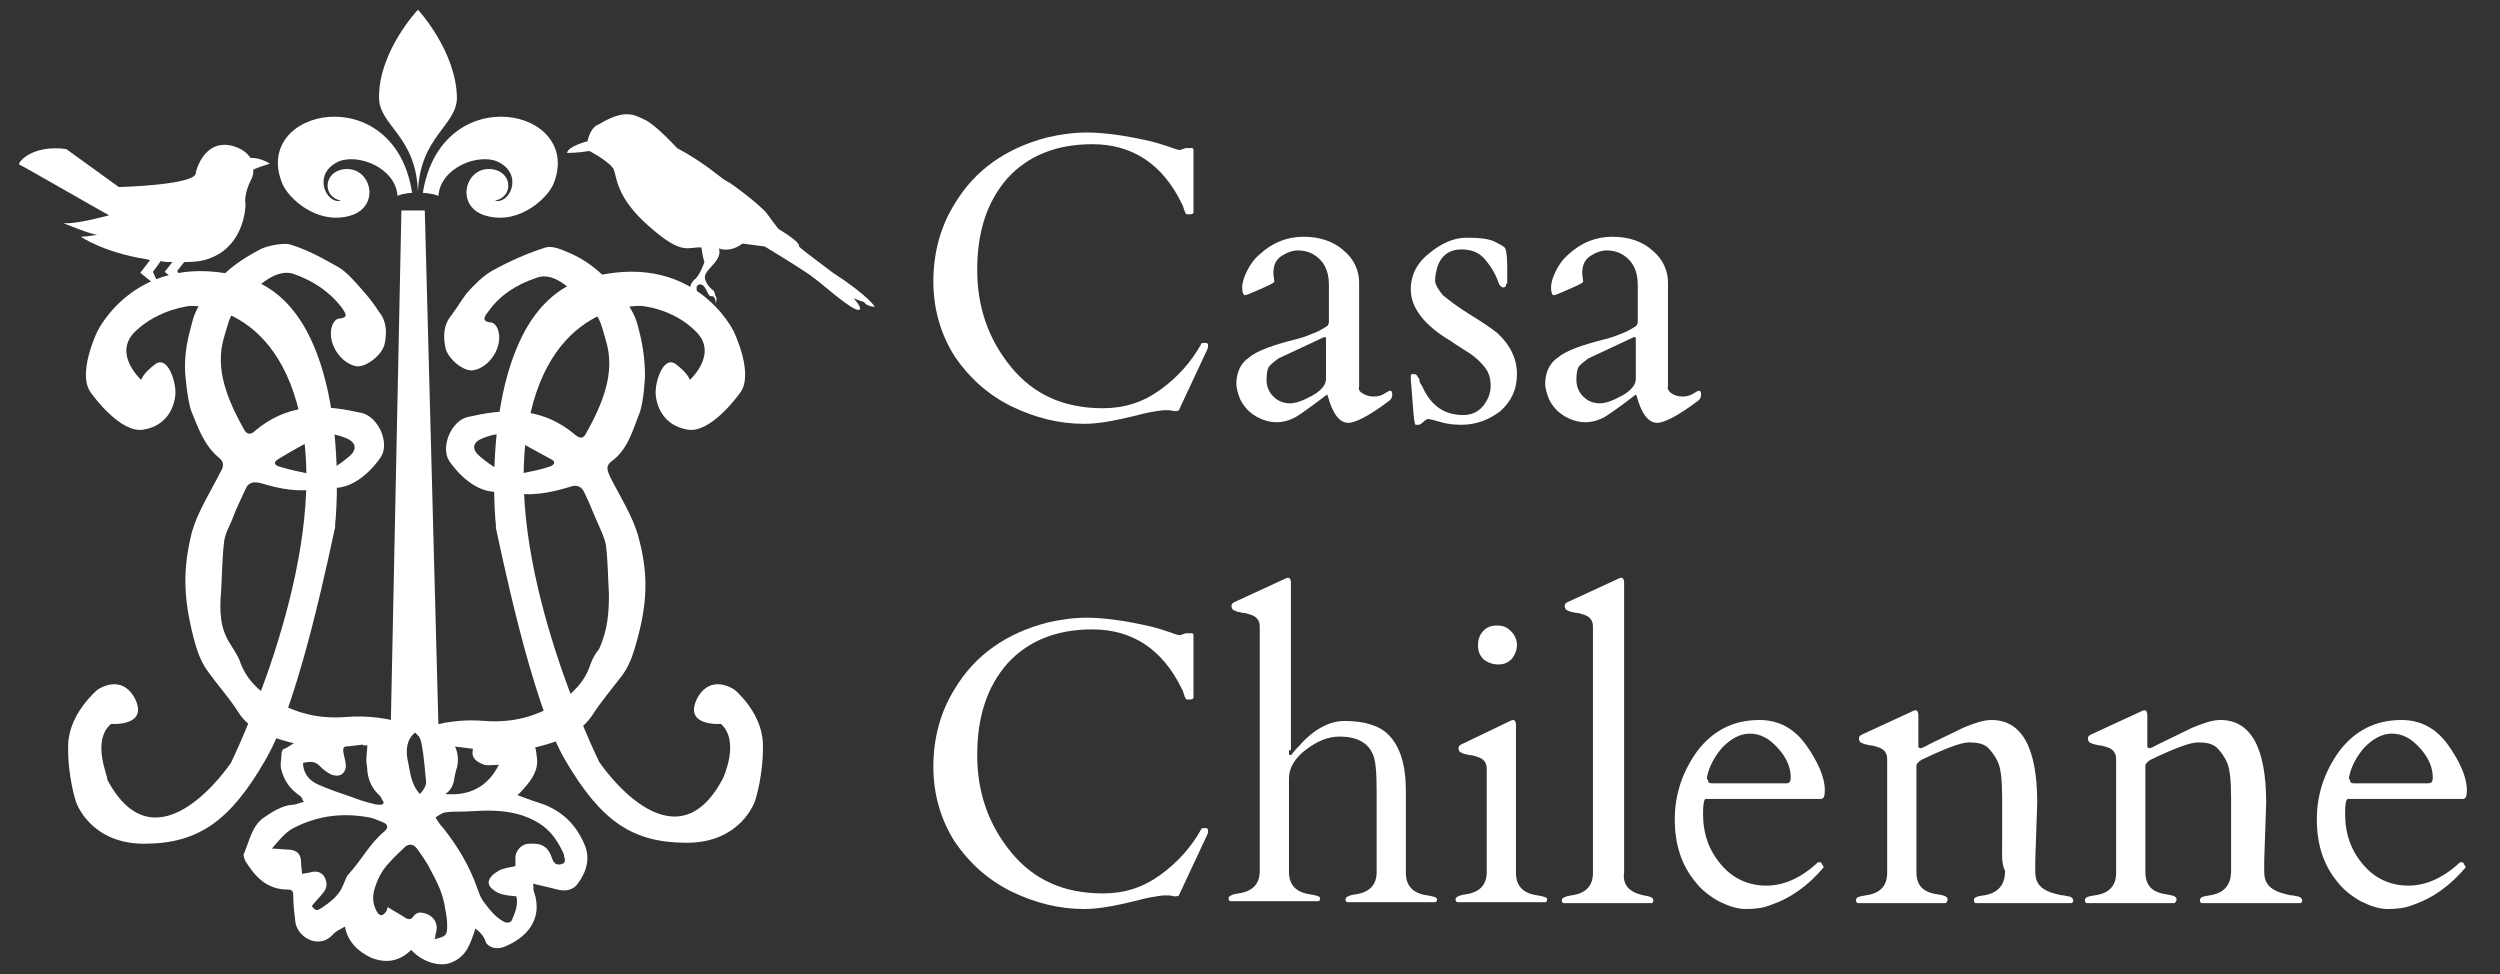
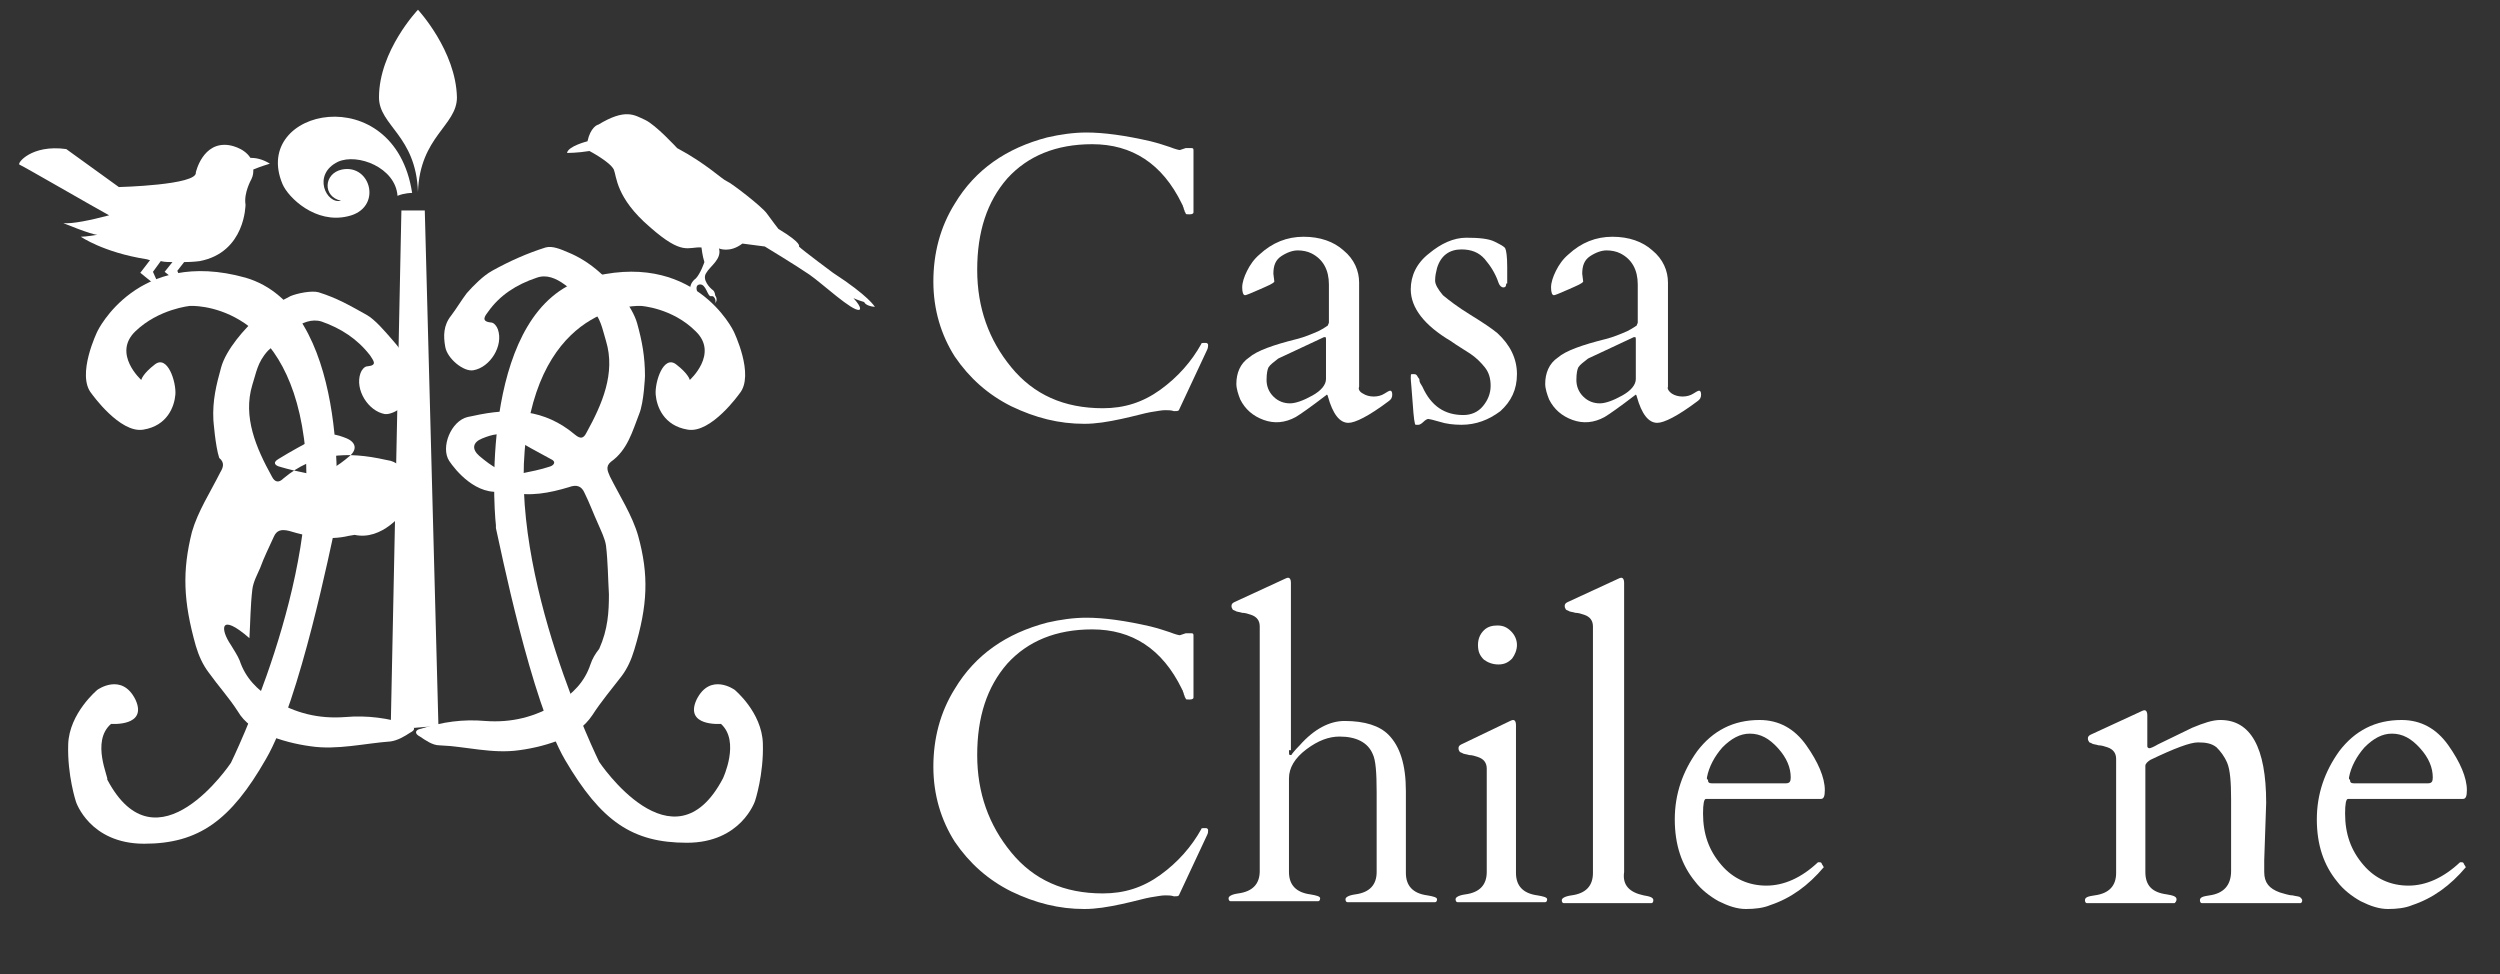
<svg xmlns="http://www.w3.org/2000/svg" version="1.1" id="Layer_1" x="0px" y="0px" viewBox="0 0 256.6 100" enable-background="new 0 0 256.6 100" xml:space="preserve">
  <rect x="0" y="0" width="256.6" height="100" fill="#333333" stroke="none" />
  <path fill="#FFFFFF" d="M11.4,74.3c0,0,3.8,0.3,2.5-2.5c-1.4-2.8-3.9-1-3.9-1S7.1,73.2,7,76.4c-0.1,3.2,0.8,5.9,0.8,5.9  s1.4,4.3,7,4.3s8.9-2.4,12.5-8.7c3.5-6,6.7-22.1,7.1-23.8c0-0.1,0-0.2,0-0.3c0.3-2.6,1.4-22.2-9.2-25.3C14.1,25.4,10,34,10,34  s-2.2,4.5-0.6,6.4c0,0,2.9,4.1,5.3,3.7c2.5-0.4,3.2-2.4,3.3-3.6c0.1-1.3-0.8-4.1-2.1-3.1s-1.4,1.6-1.4,1.6s-3-2.7-0.6-5  s5.6-2.6,5.6-2.6s9.8-0.6,11.7,13.6c1.9,14.2-7.5,33.3-7.5,33.3s-7.6,11.4-12.7,1.7C11.2,79.9,9.3,76.1,11.4,74.3z" />
  <path fill="#FFFFFF" d="M74,74.3c0,0-3.8,0.3-2.5-2.5c1.4-2.8,3.9-1,3.9-1s2.8,2.3,2.9,5.5c0.1,3.2-0.8,5.9-0.8,5.9s-1.4,4.3-7,4.3  S61.7,84.3,58,78c-3.5-6-6.7-22.1-7.1-23.8c0-0.1,0-0.2,0-0.3c-0.3-2.6-1.4-22.2,9.2-25.3C71.2,25.4,75.3,34,75.3,34  s2.2,4.5,0.6,6.4c0,0-2.9,4.1-5.3,3.7c-2.5-0.4-3.2-2.4-3.3-3.6c-0.1-1.3,0.8-4.1,2.1-3.1s1.4,1.6,1.4,1.6s3-2.7,0.6-5  c-2.4-2.4-5.6-2.6-5.6-2.6S55.9,30.8,54,44.9c-1.9,14.2,7.5,33.3,7.5,33.3s7.6,11.4,12.7,1.7C74.2,79.9,76,76.1,74,74.3z" />
  <path fill="#FFFFFF" d="M60.3,14.5c0,0-2,0.5-2.1,1.2c0,0,1.1,0,2.3-0.2c0,0,2.1,1.1,2.5,1.9c0.3,0.7,0.2,2.9,3.7,5.9  c3.4,3,3.9,2,5.3,2.1c0,0,0.1,0.9,0.3,1.5c0,0-0.4,1.2-0.9,1.7c0,0-1.3,0.8,0,2.6c0,0,0.1,0.5,0.3,0.5c0.1,0,0.3,0.7,0.9,0.7  c0,0-0.7-0.2-0.7-1.1c0,0,0.3,0.2,0.6-0.1c0,0-0.5,0.1-0.6-0.3c-0.1-0.4-0.8-1.6-0.1-1.7c0.7-0.1,0.8,1.3,1.2,1.2  c0.4-0.1,0.6,0.7,0.3,0.8c0,0,0.5-0.3,0.1-0.9c0,0,0-0.3-0.2-0.5c-0.3-0.2-1.2-1.1-0.7-1.8c0.4-0.7,1.6-1.4,1.3-2.5  c0,0,1.1,0.5,2.4-0.5l2.3,0.3c0,0,3.3,2,4.6,2.9c1.3,0.9,4.4,3.8,5.1,3.6c0,0,0.4-0.1-0.6-1.2c0,0,0.4,0.2,1.1,0.4  c0,0,0.1,0.4,1.1,0.5c0,0-0.6-1.1-4.3-3.5c0,0-3.1-2.3-3.5-2.7c0,0,0.4-0.3-2.1-1.8c0,0-0.7-0.9-1.2-1.6c-0.5-0.7-3.6-3.1-4.1-3.3  c-0.5-0.2-2.1-1.8-5.1-3.4c0,0-2.2-2.4-3.3-2.9c-1.1-0.5-2-1.2-4.8,0.5C61.3,12.8,60.6,13.1,60.3,14.5z" />
  <path fill="#FFFFFF" d="M25.8,18.4c0,0-0.8,1.4-0.6,2.6c0,0,0,4.9-4.7,5.8c0,0-0.7,0.1-1.6,0.1l-0.7,0.9l0.8,1.8l-2.1-1.7l0.8-1  c-0.4,0-0.8,0-1.2-0.1l-0.8,1.1l0.8,1.8L14.4,28l1-1.3c-0.1,0-0.3-0.1-0.4-0.1c-4.4-0.7-6.7-2.3-6.7-2.3c0.5,0,1.7-0.2,1.7-0.2  c-0.6,0-3.5-1.2-3.5-1.2c0.9,0.1,2.8-0.3,4.7-0.8C9.9,21.4,2.3,17,2,16.9c-0.3-0.1,1.2-2.1,4.8-1.6l5.4,3.9c0,0,8.1-0.2,7.9-1.5  c0,0,0.7-3.2,3.4-2.8c0,0,1.5,0.2,2.2,1.3c0.5,0,1.2,0.1,2,0.6c0,0-1,0.3-1.7,0.6C26,17.7,26,18,25.8,18.4z" />
  <path id="path3176" fill="#FFFFFF" d="M42.9,1c0,0-4,4.2-4,9c0,2.9,3.8,3.9,4,9.7c0.2-5.7,4-6.8,4-9.7C46.8,5.2,42.9,1,42.9,1" />
  <path id="path3178_1_" fill="#FFFFFF" d="M42.3,19.8C40.5,8,25.7,11.1,29,18.9c0.6,1.4,3.4,4.1,6.7,3.3c3.6-0.8,2.4-5.4-0.6-4.8  c-1.9,0.4-2,2.8-0.1,3.2c-1.5,0.4-3-2.7-0.3-4c2-0.9,5.9,0.6,6.1,3.5C41.5,19.8,42.3,19.8,42.3,19.8z" />
-   <path id="path2385" fill="#FFFFFF" d="M43.4,19.8C45.3,8,60,11.1,56.8,18.9c-0.6,1.4-3.4,4.1-6.7,3.3c-3.6-0.8-2.4-5.4,0.6-4.8  c1.9,0.4,2,2.8,0.1,3.2c1.5,0.4,3-2.7,0.3-4c-2-0.9-5.9,0.6-6.1,3.5C44.2,19.8,43.4,19.8,43.4,19.8z" />
  <path fill="#FFFFFF" d="M62.5,61c-0.1-1.7-0.1-3.3-0.3-5c-0.1-0.7-0.5-1.5-0.8-2.2c-0.5-1.1-0.9-2.2-1.4-3.2  c-0.3-0.7-0.8-0.9-1.6-0.6c-2,0.6-4,1-6.1,0.5c-0.1,0-0.5-0.1-0.6-0.1c-2.8,0.6-5-2.2-5.6-3.1c-0.9-1.4,0.2-4.1,1.9-4.5l0.5-0.1  c4-0.9,7.4-0.7,10.5,1.9c0.6,0.5,0.9,0.4,1.2-0.2c1.6-2.9,3-6.1,2-9.4c-0.4-1.3-0.5-2.3-1.6-3.5c-1.7-1.4-3.5-3.7-5.5-3  c-2.1,0.7-3.8,1.8-5,3.5c-0.3,0.4-0.8,1,0.3,1.1c0.3,0,0.6,0.4,0.7,0.7c0.6,1.7-0.8,3.9-2.5,4.2c-1,0.2-2.7-1.2-2.9-2.4  c-0.2-1.1-0.2-2.2,0.6-3.2c0.6-0.8,1-1.5,1.6-2.3c0.7-0.8,1.7-1.8,2.6-2.3c1.8-1,3.6-1.8,5.5-2.4c0.7-0.2,1.6,0.2,2.3,0.5  c1,0.4,2.2,1.1,3.3,2.1c1.4,1.2,3.3,3.4,3.8,5.2c0.5,1.8,0.8,3.4,0.8,5.4c0,0-0.1,2.7-0.6,3.9c-0.7,1.8-1.2,3.7-2.9,4.9  c-0.6,0.5-0.3,1-0.1,1.5c1,2,2.3,4,2.9,6.1c1.1,4,1,7.1-0.4,11.7c-0.3,1-0.7,1.9-1.3,2.7c-1,1.3-2.1,2.6-3,4c-0.8,1.2-1.9,1.9-3,2.4  c-1.4,0.6-3,1-4.5,1.2c-2.8,0.4-5.5-0.4-8.2-0.5c-0.7,0-1.4-0.5-2-0.9c-0.6-0.3-0.5-0.7,0.1-0.8c2.2-0.7,4.3-1,6.6-0.8  c2.7,0.2,5.1-0.4,7.4-1.8c1.6-1,2.8-2.2,3.4-4c0.2-0.6,0.5-1.1,0.9-1.6C62.4,64.6,62.5,62.8,62.5,61z M53.5,48.6  c1-0.2,2-0.4,2.9-0.7c0.4-0.1,0.8-0.5,0.1-0.8c-1.3-0.7-2.6-1.4-3.9-2.2c-1.1-0.6-2.1-0.3-3.1,0.1c-1,0.4-1.1,1.1-0.3,1.8  C50.4,47.8,51.7,48.8,53.5,48.6z" />
-   <path fill="#FFFFFF" d="M23.7,66.2c0.3,0.5,0.7,1.1,0.9,1.6c0.6,1.8,1.8,3,3.4,4c2.3,1.4,4.7,2,7.4,1.8c2.3-0.2,4.5,0.1,6.6,0.8  c0.6,0.2,0.7,0.5,0.1,0.8c-0.6,0.4-1.3,0.8-2,0.9c-2.7,0.2-5.5,0.9-8.2,0.5c-1.5-0.2-3.1-0.6-4.5-1.2c-1.2-0.5-2.3-1.2-3-2.4  c-0.9-1.4-2-2.6-3-4c-0.6-0.8-1-1.7-1.3-2.7c-1.3-4.6-1.4-7.7-0.4-11.7c0.6-2.1,1.9-4.1,2.9-6.1c0.3-0.5,0.5-1-0.1-1.5  c-1.6-1.3-2.2-3.2-2.9-4.9c-0.4-1.2-0.6-3.9-0.6-3.9c-0.1-2,0.3-3.6,0.8-5.4c0.5-1.8,2.4-4,3.8-5.2c1.1-0.9,2.3-1.6,3.3-2.1  c0.7-0.3,2.2-0.6,2.9-0.4c1.9,0.6,3.1,1.3,4.9,2.3c0.9,0.5,1.9,1.7,2.6,2.5c0.7,0.8,1,1.2,1.6,2.1c0.8,1,0.8,2.1,0.6,3.2  c-0.2,1.2-1.9,2.5-2.9,2.4c-1.7-0.3-3.1-2.5-2.5-4.2c0.1-0.3,0.4-0.7,0.7-0.7c1.1-0.1,0.6-0.6,0.3-1.1c-1.3-1.7-3-2.8-5-3.5  c-2-0.6-3.9,1.6-5.5,3c-1.1,1.2-1.2,2.3-1.6,3.5c-1,3.3,0.4,6.5,2,9.4c0.3,0.6,0.7,0.7,1.2,0.2c3.1-2.6,6.5-2.8,10.5-1.9l0.5,0.1  c1.7,0.5,2.8,3.1,1.9,4.5c-0.6,0.9-2.8,3.7-5.6,3.1c-0.1,0-0.5,0.1-0.6,0.1c-2.1,0.5-4.1,0.1-6.1-0.5c-0.8-0.2-1.3-0.1-1.6,0.6  c-0.5,1.1-1,2.1-1.4,3.2c-0.3,0.7-0.7,1.4-0.8,2.2c-0.2,1.7-0.2,3.3-0.3,5C22.5,62.8,22.6,64.6,23.7,66.2z M35.9,46.8  c0.8-0.7,0.6-1.4-0.3-1.8c-1-0.4-2-0.7-3.1-0.1c-1.3,0.7-2.6,1.4-3.9,2.2c-0.7,0.4-0.3,0.7,0.1,0.8c1,0.3,1.9,0.5,2.9,0.7  C33.4,48.8,34.7,47.8,35.9,46.8z" />
+   <path fill="#FFFFFF" d="M23.7,66.2c0.3,0.5,0.7,1.1,0.9,1.6c0.6,1.8,1.8,3,3.4,4c2.3,1.4,4.7,2,7.4,1.8c2.3-0.2,4.5,0.1,6.6,0.8  c0.6,0.2,0.7,0.5,0.1,0.8c-0.6,0.4-1.3,0.8-2,0.9c-2.7,0.2-5.5,0.9-8.2,0.5c-1.5-0.2-3.1-0.6-4.5-1.2c-1.2-0.5-2.3-1.2-3-2.4  c-0.9-1.4-2-2.6-3-4c-0.6-0.8-1-1.7-1.3-2.7c-1.3-4.6-1.4-7.7-0.4-11.7c0.6-2.1,1.9-4.1,2.9-6.1c0.3-0.5,0.5-1-0.1-1.5  c-0.4-1.2-0.6-3.9-0.6-3.9c-0.1-2,0.3-3.6,0.8-5.4c0.5-1.8,2.4-4,3.8-5.2c1.1-0.9,2.3-1.6,3.3-2.1  c0.7-0.3,2.2-0.6,2.9-0.4c1.9,0.6,3.1,1.3,4.9,2.3c0.9,0.5,1.9,1.7,2.6,2.5c0.7,0.8,1,1.2,1.6,2.1c0.8,1,0.8,2.1,0.6,3.2  c-0.2,1.2-1.9,2.5-2.9,2.4c-1.7-0.3-3.1-2.5-2.5-4.2c0.1-0.3,0.4-0.7,0.7-0.7c1.1-0.1,0.6-0.6,0.3-1.1c-1.3-1.7-3-2.8-5-3.5  c-2-0.6-3.9,1.6-5.5,3c-1.1,1.2-1.2,2.3-1.6,3.5c-1,3.3,0.4,6.5,2,9.4c0.3,0.6,0.7,0.7,1.2,0.2c3.1-2.6,6.5-2.8,10.5-1.9l0.5,0.1  c1.7,0.5,2.8,3.1,1.9,4.5c-0.6,0.9-2.8,3.7-5.6,3.1c-0.1,0-0.5,0.1-0.6,0.1c-2.1,0.5-4.1,0.1-6.1-0.5c-0.8-0.2-1.3-0.1-1.6,0.6  c-0.5,1.1-1,2.1-1.4,3.2c-0.3,0.7-0.7,1.4-0.8,2.2c-0.2,1.7-0.2,3.3-0.3,5C22.5,62.8,22.6,64.6,23.7,66.2z M35.9,46.8  c0.8-0.7,0.6-1.4-0.3-1.8c-1-0.4-2-0.7-3.1-0.1c-1.3,0.7-2.6,1.4-3.9,2.2c-0.7,0.4-0.3,0.7,0.1,0.8c1,0.3,1.9,0.5,2.9,0.7  C33.4,48.8,34.7,47.8,35.9,46.8z" />
  <g>
-     <path fill="#FFFFFF" d="M48.8,95.3c-0.5,1.5-0.9,2.9-2.5,3.5c-1.2,0.5-3-0.1-4.1-1.3c-1.2,1.2-2.6,1.4-4.1,0.8   c-1.3-0.6-2.4-1.6-2.7-3.2c-0.5,0.3-1,0.5-1.3,0.9c-1.5,1.5-3.7,0.1-3.8-1.5c-0.1-0.9-0.2-1.7-0.2-2.6c0-0.4-0.1-0.6-0.6-0.6   c-2.1,0-3.3-1.3-4.3-2.9c-0.1-0.2-0.2-0.5-0.2-0.7c0.6-1.3,0.8-2.9,2.1-3.8c0.9-0.6,1.8-1.2,2.9-1.3c0.4,0,0.7-0.2,1.2-0.3   c-0.2-0.2-0.2-0.5-0.4-0.6c-1-0.7-1.6-1.5-1.9-2.6c-0.2-0.6,0-1.2,0-1.8c0-0.1,0.1-0.4,0.2-0.4c1-0.4,1.8-1.5,3.1-1.2   c1.1,0.2,2.3,0.4,3.5,0.7c-0.6,0.3-0.5,0.6-0.4,1.1c0.1,0.4,0.2,0.8,0.2,1.2c-0.1,0.8-0.7,1.1-1.5,0.8c-0.4-0.2-0.8-0.5-1.1-0.8   c-0.5-0.5-0.8-0.6-1.8-0.4c0,1,0.6,1.8,1.5,2.2c1.1,0.5,2.3,0.9,3.5,1.3c0.7,0.3,1.4,0.5,2.2,0.7c0.3,0.1,0.6,0.1,0.9,0.1   c0.1-0.1,0.1-0.1,0.2-0.2c-0.2-0.3-0.3-0.7-0.6-0.9c-0.7-0.7-1-1.5-1.1-2.4c0-0.4-0.1-0.7-0.1-1.1c0-0.5,0.1-1,0.1-1.5   c0,0-0.1,0-0.2,0c-0.1,0-0.2,0-0.3,0c0-0.1,0.1-0.1,0.1-0.1c1.1-0.6,2.3-1.3,3.4-1.9c0.2-0.1,0.4-0.3,0.5-0.2   c0.8,0.4,1.7-0.1,2.6,0.2c0.8,0.2,1.7,0.3,2.3,0.5c0.2,0.6,0.3,1,0.5,1.4c0.4,0.8,0.5,1.5,0.3,2.4c-0.1,0.2-0.1,0.4-0.2,0.7   c-0.1,0.7-0.2,1.5-1,2c2.3,0.2,4.3-0.6,5.5-3c-0.5,0-1.1,0.1-1.5,0c-0.5-0.2-1.2-0.5-1.2-1.2c0-0.5,0.2-1.1,0.4-1.7   c0.6-0.1,1.3-0.2,1.9-0.4c1.2-0.3,2.3,0,3.4,0.6c0.8,0.4,0.8,1.2,0.9,1.9c0.2,1.3-0.5,2.3-1.3,3.2c-0.2,0.2-0.4,0.5-0.7,0.7   c1,0.4,1.9,0.7,2.8,1c2,0.8,3.3,2.2,4.1,4.1c0.6,1.4,0.2,2.8-0.7,4c-0.5,0.7-1.3,0.8-2.1,0.6c-0.8-0.2-1.6-0.4-2.5-0.6   c0.1,0.3,0,0.6,0.1,0.8c1,2.9-0.8,4.8-3.1,5.7c-0.6,0.2-1.3,0.2-1.8-0.4C49.7,96.1,49.3,95.7,48.8,95.3z M44.7,83.9   c0.3,0.5,0.5,0.8,0.8,1.1c1.5,1.9,2.7,3.9,3.5,6.2c0.2,0.5,0.3,0.9,0.6,1.3c0.6,0.8,1.2,1.6,2.1,2.1c0.4,0.2,0.8,0.1,0.9-0.3   c0.3-0.7,0.6-1.5,0.4-2.3c-0.9-0.1-1.7-0.1-2.4-0.7c-0.5-0.4-0.6-0.8-0.2-1.3c0.2-0.3,0.6-0.5,0.9-0.7c0.5-0.2,1.1-0.3,1.6-0.4   c0-0.4,0-0.7,0-1c0.1-0.7,0.7-1.3,1.4-1.3c1.3-0.1,2,0.3,2.4,1.6c0.2,0.5,0.5,0.6,0.9,0.5c0.5-0.1,0.4-0.5,0.3-0.8   c0-0.2-0.1-0.4-0.2-0.6c-0.7-1.4-1.5-2.4-2.9-3.1c-1.5-0.8-3.2-1-4.8-1c-0.9,0-1.8,0.1-2.6,0.1c-0.6,0-1.2,0-1.8,0.1   C45.3,83.5,45,83.7,44.7,83.9z M31,89.7c0.4-0.1,0.7-0.1,1-0.2c0.5-0.1,1,0,1.3,0.5c0.3,0.6,0.3,1.1-0.1,1.6   c-0.4,0.5-0.8,0.9-1.2,1.4c0.4,0.5,0.5,0.5,1,0.2c0.9-0.6,1.8-1.3,2.2-2.3c0.2-0.4,0.3-0.9,0.6-1.2c1.3-1.4,2.2-3.2,3.7-4.4   c0.4-0.4,0.3-0.7-0.2-0.9c-0.5-0.2-0.9-0.4-1.4-0.5c-2.7-0.5-5.3-0.2-7.8,1.1c-0.9,0.5-1.4,1.2-2.2,2.1c0.7,0,1.2,0.1,1.6,0.1   c0.9,0,1.4,0.4,1.4,1.3C30.9,89,31,89.3,31,89.7z M44.6,96.4c1.2-0.3,1.3-0.4,1.3-1.4c0-0.6-0.1-1.2-0.2-1.7   c-0.2-1.5-0.8-2.7-1.5-4c-0.4-0.8-0.9-1.5-1.4-2.2c-0.4-0.5-0.8-0.5-1.2-0.2c-0.5,0.5-1.1,1-1.6,1.6c-0.8,0.8-1.3,1.8-1.6,2.9   c-0.2,0.8-0.1,1.5,0.3,2.2c0.3,0.5,0.6,0.4,0.9,0c0.1-0.1,0.1-0.2,0.2-0.5c0.6,0.4,1.2,0.7,1.8,1.1c0.3,0.2,0.6,0.2,0.8-0.1   c0.3-0.4,0.6-0.5,1-0.4c1.1,0.2,1.7,1.1,1.3,2.2C44.7,95.9,44.7,96.2,44.6,96.4z M43.1,81.5c0.6-0.7,0.7-1,0.6-1.6   c-0.1-1.1-0.2-2.3-0.4-3.4c-0.1-0.5-0.2-1-0.7-1.3c-0.9,0.7-0.9,1.8-0.8,2.6C42.1,79.1,42.1,80.4,43.1,81.5z" />
-   </g>
+     </g>
  <polygon fill="#FFFFFF" points="45,74.5 43.6,21.6 41.2,21.6 40.1,74.9 " />
  <g>
    <path fill="#FFFFFF" d="M121,42.1c-0.1,0.1-0.2,0.1-0.5,0.1c-0.3-0.1-0.6-0.1-0.9-0.1c-0.4,0-0.8,0.1-1.5,0.2   c-0.6,0.1-1.6,0.4-3,0.7c-1.4,0.3-2.6,0.5-3.8,0.5c-2.6,0-5-0.6-7.5-1.8c-2.4-1.2-4.3-2.9-5.8-5.1c-1.4-2.2-2.2-4.8-2.2-7.7   c0-2.9,0.7-5.6,2.2-8c2.1-3.5,5.3-5.7,9.5-6.8c1.3-0.3,2.7-0.5,4-0.5c1.8,0,4,0.3,6.6,0.9c0.8,0.2,1.4,0.4,2,0.6   c0.5,0.2,0.9,0.3,1,0.3l0.6-0.2h0.6c0.2,0,0.2,0.1,0.2,0.3v6.3c0,0.1-0.1,0.2-0.4,0.2s-0.4,0-0.4-0.1c0-0.1-0.1-0.1-0.1-0.2   c0-0.1-0.1-0.2-0.1-0.3c0-0.1-0.1-0.2-0.1-0.3c0-0.1-0.1-0.1-0.1-0.2c-2-4.1-5.1-6.1-9.2-6.1c-3.7,0-6.6,1.2-8.7,3.5   c-2.1,2.4-3.1,5.5-3.1,9.4c0,3.9,1.2,7.2,3.5,10c2.3,2.8,5.4,4.2,9.4,4.2c2.2,0,4.1-0.6,5.9-1.9c1.8-1.3,3.2-2.9,4.2-4.7   c0-0.1,0.1-0.1,0.2-0.1h0.3c0.1,0,0.2,0.1,0.2,0.2s0,0.3-0.1,0.5L121,42.1z" />
    <path fill="#FFFFFF" d="M139.9,40.4c0.3,0.2,0.7,0.3,1.1,0.3c0.4,0,0.8-0.1,1.1-0.3c0.3-0.2,0.5-0.3,0.6-0.3c0.1,0,0.2,0.1,0.2,0.4   c0,0.3-0.1,0.5-0.4,0.7c-2,1.5-3.4,2.2-4.1,2.2c-0.9,0-1.6-0.9-2.1-2.7c0-0.1-0.1-0.2-0.1-0.2c-1.7,1.3-2.7,2-3.2,2.3   c-1.1,0.6-2.2,0.7-3.3,0.3c-1.1-0.4-1.9-1.1-2.4-2.1c-0.2-0.5-0.4-1.1-0.4-1.6c0-1.1,0.4-2.1,1.3-2.7c0.8-0.7,2.5-1.3,4.9-1.9   c0.8-0.2,1.5-0.5,2.2-0.8c0.6-0.3,1-0.6,1-0.6c0-0.1,0.1-0.2,0.1-0.3v-3.9c0-1.5-0.6-2.6-1.8-3.2c-0.4-0.2-0.9-0.3-1.4-0.3   s-1.1,0.2-1.7,0.6c-0.6,0.4-0.8,1-0.8,1.8l0.1,0.8c-0.1,0.2-0.6,0.4-1.5,0.8c-0.9,0.4-1.4,0.6-1.5,0.6c-0.2,0-0.3-0.3-0.3-0.8   c0-0.5,0.2-1.1,0.5-1.7c0.3-0.6,0.7-1.2,1.3-1.7c1.3-1.2,2.8-1.8,4.5-1.8c1.7,0,3.1,0.5,4.1,1.4c1.1,0.9,1.6,2.1,1.6,3.3v10.7   C139.4,39.9,139.5,40.2,139.9,40.4z M130,39c0,0.6,0.2,1.2,0.7,1.7c0.5,0.5,1.1,0.7,1.7,0.7c0.6,0,1.4-0.3,2.3-0.8s1.4-1.1,1.4-1.7   v-4.1c0-0.1,0-0.2-0.1-0.2c-0.1,0-0.1,0-0.1,0l-4.7,2.2c-0.5,0.4-0.8,0.6-1,0.9C130.1,37.9,130,38.3,130,39z" />
    <path fill="#FFFFFF" d="M154.6,29.1c0,0.3-0.1,0.4-0.3,0.4c-0.2,0-0.4-0.2-0.5-0.5c-0.3-0.9-0.8-1.7-1.4-2.4c-0.6-0.7-1.4-1-2.4-1   c-1.2,0-2.1,0.6-2.5,1.9c-0.1,0.4-0.2,0.8-0.2,1.3c0,0.4,0.3,0.9,0.8,1.5c0.6,0.5,1.5,1.2,2.8,2c1.3,0.8,2.2,1.4,2.8,1.9   c1.3,1.2,2,2.6,2,4.2c0,1.6-0.6,2.8-1.7,3.8c-1.2,0.9-2.5,1.4-4,1.4c-0.8,0-1.6-0.1-2.2-0.3c-0.7-0.2-1.1-0.3-1.2-0.3   c-0.1,0-0.3,0.1-0.5,0.3c-0.2,0.2-0.4,0.3-0.5,0.3h-0.3c-0.1,0-0.2-0.7-0.3-2.2c-0.1-1.5-0.2-2.3-0.2-2.6c0-0.3,0-0.4,0.1-0.4   c0,0,0.1,0,0.2,0c0.1,0,0.2,0,0.3,0.1c0.1,0.1,0.1,0.2,0.2,0.3c0.1,0.1,0.1,0.2,0.1,0.3c0,0.1,0.1,0.3,0.3,0.6   c0.9,2,2.3,2.9,4.2,2.9c0.8,0,1.5-0.3,2-0.9c0.5-0.6,0.8-1.3,0.8-2.1c0-0.8-0.2-1.4-0.6-1.9c-0.4-0.5-0.9-1-1.5-1.4   c-0.6-0.4-1.3-0.8-2-1.3c-2.7-1.6-4.1-3.4-4.1-5.3c0-1.4,0.6-2.7,1.9-3.7c1.2-1,2.5-1.6,3.8-1.6c1.3,0,2.3,0.1,2.9,0.4   c0.6,0.3,1,0.5,1.1,0.7c0.1,0.2,0.2,0.8,0.2,1.9V29.1z" />
    <path fill="#FFFFFF" d="M171.6,40.4c0.3,0.2,0.7,0.3,1.1,0.3c0.4,0,0.8-0.1,1.1-0.3c0.3-0.2,0.5-0.3,0.6-0.3c0.1,0,0.2,0.1,0.2,0.4   c0,0.3-0.1,0.5-0.4,0.7c-2,1.5-3.4,2.2-4.1,2.2c-0.9,0-1.6-0.9-2.1-2.7c0-0.1-0.1-0.2-0.1-0.2c-1.7,1.3-2.7,2-3.2,2.3   c-1.1,0.6-2.2,0.7-3.3,0.3c-1.1-0.4-1.9-1.1-2.4-2.1c-0.2-0.5-0.4-1.1-0.4-1.6c0-1.1,0.4-2.1,1.3-2.7c0.8-0.7,2.5-1.3,4.9-1.9   c0.8-0.2,1.5-0.5,2.2-0.8c0.6-0.3,1-0.6,1-0.6c0-0.1,0.1-0.2,0.1-0.3v-3.9c0-1.5-0.6-2.6-1.8-3.2c-0.4-0.2-0.9-0.3-1.4-0.3   s-1.1,0.2-1.7,0.6c-0.6,0.4-0.8,1-0.8,1.8l0.1,0.8c-0.1,0.2-0.6,0.4-1.5,0.8c-0.9,0.4-1.4,0.6-1.5,0.6c-0.2,0-0.3-0.3-0.3-0.8   c0-0.5,0.2-1.1,0.5-1.7c0.3-0.6,0.7-1.2,1.3-1.7c1.3-1.2,2.8-1.8,4.5-1.8c1.7,0,3.1,0.5,4.1,1.4c1.1,0.9,1.6,2.1,1.6,3.3v10.7   C171.1,39.9,171.3,40.2,171.6,40.4z M161.8,39c0,0.6,0.2,1.2,0.7,1.7c0.5,0.5,1.1,0.7,1.7,0.7c0.6,0,1.4-0.3,2.3-0.8   s1.4-1.1,1.4-1.7v-4.1c0-0.1,0-0.2-0.1-0.2c-0.1,0-0.1,0-0.1,0l-4.7,2.2c-0.5,0.4-0.8,0.6-1,0.9C161.9,37.9,161.8,38.3,161.8,39z" />
    <path fill="#FFFFFF" d="M121,91.9c-0.1,0.1-0.2,0.1-0.5,0.1c-0.3-0.1-0.6-0.1-0.9-0.1c-0.4,0-0.8,0.1-1.5,0.2   c-0.6,0.1-1.6,0.4-3,0.7c-1.4,0.3-2.6,0.5-3.8,0.5c-2.6,0-5-0.6-7.5-1.8c-2.4-1.2-4.3-2.9-5.8-5.1c-1.4-2.2-2.2-4.8-2.2-7.7   c0-2.9,0.7-5.6,2.2-8c2.1-3.5,5.3-5.7,9.5-6.8c1.3-0.3,2.7-0.5,4-0.5c1.8,0,4,0.3,6.6,0.9c0.8,0.2,1.4,0.4,2,0.6   c0.5,0.2,0.9,0.3,1,0.3l0.6-0.2h0.6c0.2,0,0.2,0.1,0.2,0.3v6.3c0,0.1-0.1,0.2-0.4,0.2s-0.4,0-0.4-0.1c0-0.1-0.1-0.1-0.1-0.2   c0-0.1-0.1-0.2-0.1-0.3c0-0.1-0.1-0.2-0.1-0.3c0-0.1-0.1-0.1-0.1-0.2c-2-4.1-5.1-6.1-9.2-6.1c-3.7,0-6.6,1.2-8.7,3.5   c-2.1,2.4-3.1,5.5-3.1,9.4c0,3.9,1.2,7.2,3.5,10c2.3,2.8,5.4,4.2,9.4,4.2c2.2,0,4.1-0.6,5.9-1.9c1.8-1.3,3.2-2.9,4.2-4.7   c0-0.1,0.1-0.1,0.2-0.1h0.3c0.1,0,0.2,0.1,0.2,0.2c0,0.2,0,0.3-0.1,0.5L121,91.9z" />
    <path fill="#FFFFFF" d="M132.3,77c0,0.3,0,0.5,0.1,0.5c0.1,0,0.2,0,0.2-0.1c0,0,0.3-0.4,0.8-0.9c1.5-1.7,3.1-2.5,4.6-2.5   c2.1,0,3.6,0.5,4.5,1.4c1.2,1.2,1.8,3.1,1.8,5.8v8.4c0,1.3,0.7,2.1,2.2,2.3c0.6,0.1,1,0.2,1,0.4s-0.1,0.3-0.2,0.3h-9   c-0.1,0-0.2-0.1-0.2-0.3c0-0.2,0.3-0.4,1-0.5c1.5-0.2,2.2-1,2.2-2.3v-8.2c0-2-0.1-3.3-0.4-3.9c-0.5-1.2-1.7-1.8-3.4-1.8   c-1.1,0-2.2,0.4-3.4,1.3c-1.2,0.9-1.8,1.9-1.8,3v9.6c0,1.3,0.7,2.1,2.2,2.3c0.6,0.1,1,0.2,1,0.4s-0.1,0.3-0.2,0.3h-9   c-0.1,0-0.2-0.1-0.2-0.3c0-0.2,0.3-0.4,1-0.5c1.5-0.2,2.2-1,2.2-2.3V64.3c0-0.6-0.3-1-0.9-1.2c-0.3-0.1-0.6-0.2-0.9-0.2   c-0.3-0.1-0.6-0.1-0.7-0.2c-0.2-0.1-0.3-0.1-0.3-0.2c0,0-0.1-0.1-0.1-0.3c0-0.2,0.1-0.3,0.3-0.4l5.2-2.4c0.2-0.1,0.3-0.1,0.3-0.1   c0.2,0,0.3,0.2,0.3,0.5V77z" />
    <path fill="#FFFFFF" d="M149.6,92.6c-0.1,0-0.2-0.1-0.2-0.3c0-0.2,0.3-0.4,1-0.5c1.5-0.2,2.2-1,2.2-2.3V78.9c0-0.6-0.3-1-0.9-1.2   c-0.3-0.1-0.6-0.2-0.9-0.2c-0.3-0.1-0.6-0.1-0.7-0.2c-0.2-0.1-0.3-0.1-0.3-0.2c0,0-0.1-0.1-0.1-0.3c0-0.2,0.1-0.3,0.3-0.4L155,74   c0.2-0.1,0.3-0.1,0.3-0.1c0.2,0,0.3,0.2,0.3,0.5v15.2c0,1.3,0.7,2.1,2.2,2.3c0.6,0.1,1,0.2,1,0.4s-0.1,0.3-0.2,0.3H149.6z    M153.8,68.2c-0.6,0-1.1-0.2-1.5-0.5c-0.4-0.4-0.6-0.8-0.6-1.5c0-0.6,0.2-1.1,0.6-1.5c0.4-0.4,0.9-0.5,1.4-0.5c0.6,0,1,0.2,1.4,0.6   c0.4,0.4,0.6,0.9,0.6,1.4c0,0.5-0.2,1-0.5,1.4C154.8,68,154.4,68.2,153.8,68.2z" />
    <path fill="#FFFFFF" d="M168.7,91.9c0.6,0.1,1,0.2,1,0.5c0,0.2-0.1,0.3-0.2,0.3h-9c-0.1,0-0.2-0.1-0.2-0.3c0-0.2,0.3-0.4,1-0.5   c1.5-0.2,2.2-1,2.2-2.3V64.3c0-0.6-0.3-1-0.9-1.2c-0.3-0.1-0.6-0.2-0.9-0.2c-0.3-0.1-0.6-0.1-0.7-0.2c-0.2-0.1-0.3-0.1-0.3-0.2   c0,0-0.1-0.1-0.1-0.3c0-0.2,0.1-0.3,0.3-0.4l5.2-2.4c0.2-0.1,0.3-0.1,0.3-0.1c0.2,0,0.3,0.2,0.3,0.5v29.7   C166.5,90.9,167.3,91.6,168.7,91.9z" />
    <path fill="#FFFFFF" d="M175.1,82c-0.2,0-0.3,0.5-0.3,1.5c0,2.1,0.6,3.8,1.9,5.3c1.2,1.4,2.8,2.1,4.6,2.1c1.8,0,3.6-0.8,5.3-2.4   c0,0,0.1,0,0.1,0h0.1c0.1,0,0.2,0.1,0.2,0.2c0.1,0.1,0.1,0.2,0.2,0.3c-1.6,1.9-3.4,3.2-5.5,3.9c-0.7,0.3-1.6,0.4-2.5,0.4   s-1.8-0.3-2.8-0.8c-0.9-0.5-1.8-1.2-2.4-2c-1.4-1.7-2.1-3.8-2.1-6.4c0-2.6,0.8-4.9,2.3-7c1.6-2.1,3.7-3.2,6.4-3.2   c2,0,3.6,0.9,4.8,2.6c1.2,1.7,1.9,3.3,1.9,4.6c0,0.6-0.1,0.9-0.4,0.9H175.1z M175.3,80c0,0.3,0.1,0.4,0.4,0.4h7.6   c0.4,0,0.5-0.2,0.5-0.6c0-1-0.4-2-1.3-3c-0.9-1-1.8-1.5-2.9-1.5c-1,0-1.9,0.5-2.8,1.4c-0.8,0.9-1.4,2-1.6,3.1V80z" />
-     <path fill="#FFFFFF" d="M205.5,86.3l0-4.3c0-1.7-0.1-3-0.4-3.7c-0.3-0.7-0.7-1.2-1.1-1.6c-0.5-0.4-1.1-0.5-1.9-0.5   c-0.8,0-2.4,0.6-4.9,1.8c-0.3,0.2-0.5,0.4-0.5,0.6v10.9c0,1.4,0.7,2.1,2.2,2.3c0.6,0.1,1,0.2,1,0.5c0,0.2-0.1,0.3-0.2,0.4h-9   c-0.1,0-0.2-0.1-0.2-0.3c0-0.3,0.3-0.4,1-0.5c1.5-0.2,2.2-1,2.2-2.3V77.9c0-0.6-0.3-1-0.9-1.2c-0.3-0.1-0.6-0.2-0.9-0.2   c-0.3-0.1-0.6-0.1-0.7-0.2c-0.2-0.1-0.3-0.1-0.3-0.2c0,0-0.1-0.1-0.1-0.3c0-0.2,0.1-0.3,0.3-0.4l5.2-2.4c0.2-0.1,0.3-0.1,0.3-0.1   c0.2,0,0.3,0.2,0.3,0.5v3.2c0,0.1,0.1,0.2,0.2,0.2c0.1,0,0.4-0.1,0.9-0.4c1.2-0.6,2.3-1.1,3.5-1.7c1.2-0.5,2.1-0.8,2.9-0.8   c3.1,0,4.7,2.8,4.7,8.5l-0.2,5.9v1.2c0,1.1,0.5,1.7,1.6,2.1c0.4,0.1,0.9,0.3,1.3,0.3c0.4,0.1,0.7,0.1,0.8,0.2   c0.1,0.1,0.2,0.2,0.2,0.3c0,0.2-0.1,0.3-0.2,0.3h-9.8c-0.1,0-0.2-0.1-0.2-0.3c0-0.3,0.3-0.4,1-0.5c1.4-0.2,2.2-1,2.2-2.5   C205.4,88.6,205.5,87.6,205.5,86.3z" />
    <path fill="#FFFFFF" d="M229,86.3l0-4.3c0-1.7-0.1-3-0.4-3.7c-0.3-0.7-0.7-1.2-1.1-1.6c-0.5-0.4-1.1-0.5-1.9-0.5   c-0.8,0-2.4,0.6-4.9,1.8c-0.3,0.2-0.5,0.4-0.5,0.6v10.9c0,1.4,0.7,2.1,2.2,2.3c0.6,0.1,1,0.2,1,0.5c0,0.2-0.1,0.3-0.2,0.4h-9   c-0.1,0-0.2-0.1-0.2-0.3c0-0.3,0.3-0.4,1-0.5c1.5-0.2,2.2-1,2.2-2.3V77.9c0-0.6-0.3-1-0.9-1.2c-0.3-0.1-0.6-0.2-0.9-0.2   c-0.3-0.1-0.6-0.1-0.7-0.2c-0.2-0.1-0.3-0.1-0.3-0.2c0,0-0.1-0.1-0.1-0.3c0-0.2,0.1-0.3,0.3-0.4l5.2-2.4c0.2-0.1,0.3-0.1,0.3-0.1   c0.2,0,0.3,0.2,0.3,0.5v3.2c0,0.1,0.1,0.2,0.2,0.2c0.1,0,0.4-0.1,0.9-0.4c1.2-0.6,2.3-1.1,3.5-1.7c1.2-0.5,2.1-0.8,2.9-0.8   c3.1,0,4.7,2.8,4.7,8.5l-0.2,5.9v1.2c0,1.1,0.5,1.7,1.6,2.1c0.4,0.1,0.9,0.3,1.3,0.3c0.4,0.1,0.7,0.1,0.8,0.2   c0.1,0.1,0.2,0.2,0.2,0.3c0,0.2-0.1,0.3-0.2,0.3H226c-0.1,0-0.2-0.1-0.2-0.3c0-0.3,0.3-0.4,1-0.5c1.4-0.2,2.2-1,2.2-2.5   C229,88.6,229,87.6,229,86.3z" />
    <path fill="#FFFFFF" d="M241,82c-0.2,0-0.3,0.5-0.3,1.5c0,2.1,0.6,3.8,1.9,5.3c1.2,1.4,2.8,2.1,4.6,2.1c1.8,0,3.6-0.8,5.3-2.4   c0,0,0.1,0,0.1,0h0.1c0.1,0,0.2,0.1,0.2,0.2c0.1,0.1,0.1,0.2,0.2,0.3c-1.6,1.9-3.4,3.2-5.5,3.9c-0.7,0.3-1.6,0.4-2.5,0.4   s-1.8-0.3-2.8-0.8c-0.9-0.5-1.8-1.2-2.4-2c-1.4-1.7-2.1-3.8-2.1-6.4c0-2.6,0.8-4.9,2.3-7c1.6-2.1,3.7-3.2,6.4-3.2   c2,0,3.6,0.9,4.8,2.6c1.2,1.7,1.9,3.3,1.9,4.6c0,0.6-0.1,0.9-0.4,0.9H241z M241.2,80c0,0.3,0.1,0.4,0.4,0.4h7.6   c0.4,0,0.5-0.2,0.5-0.6c0-1-0.4-2-1.3-3c-0.9-1-1.8-1.5-2.9-1.5c-1,0-1.9,0.5-2.8,1.4c-0.8,0.9-1.4,2-1.6,3.1V80z" />
  </g>
</svg>